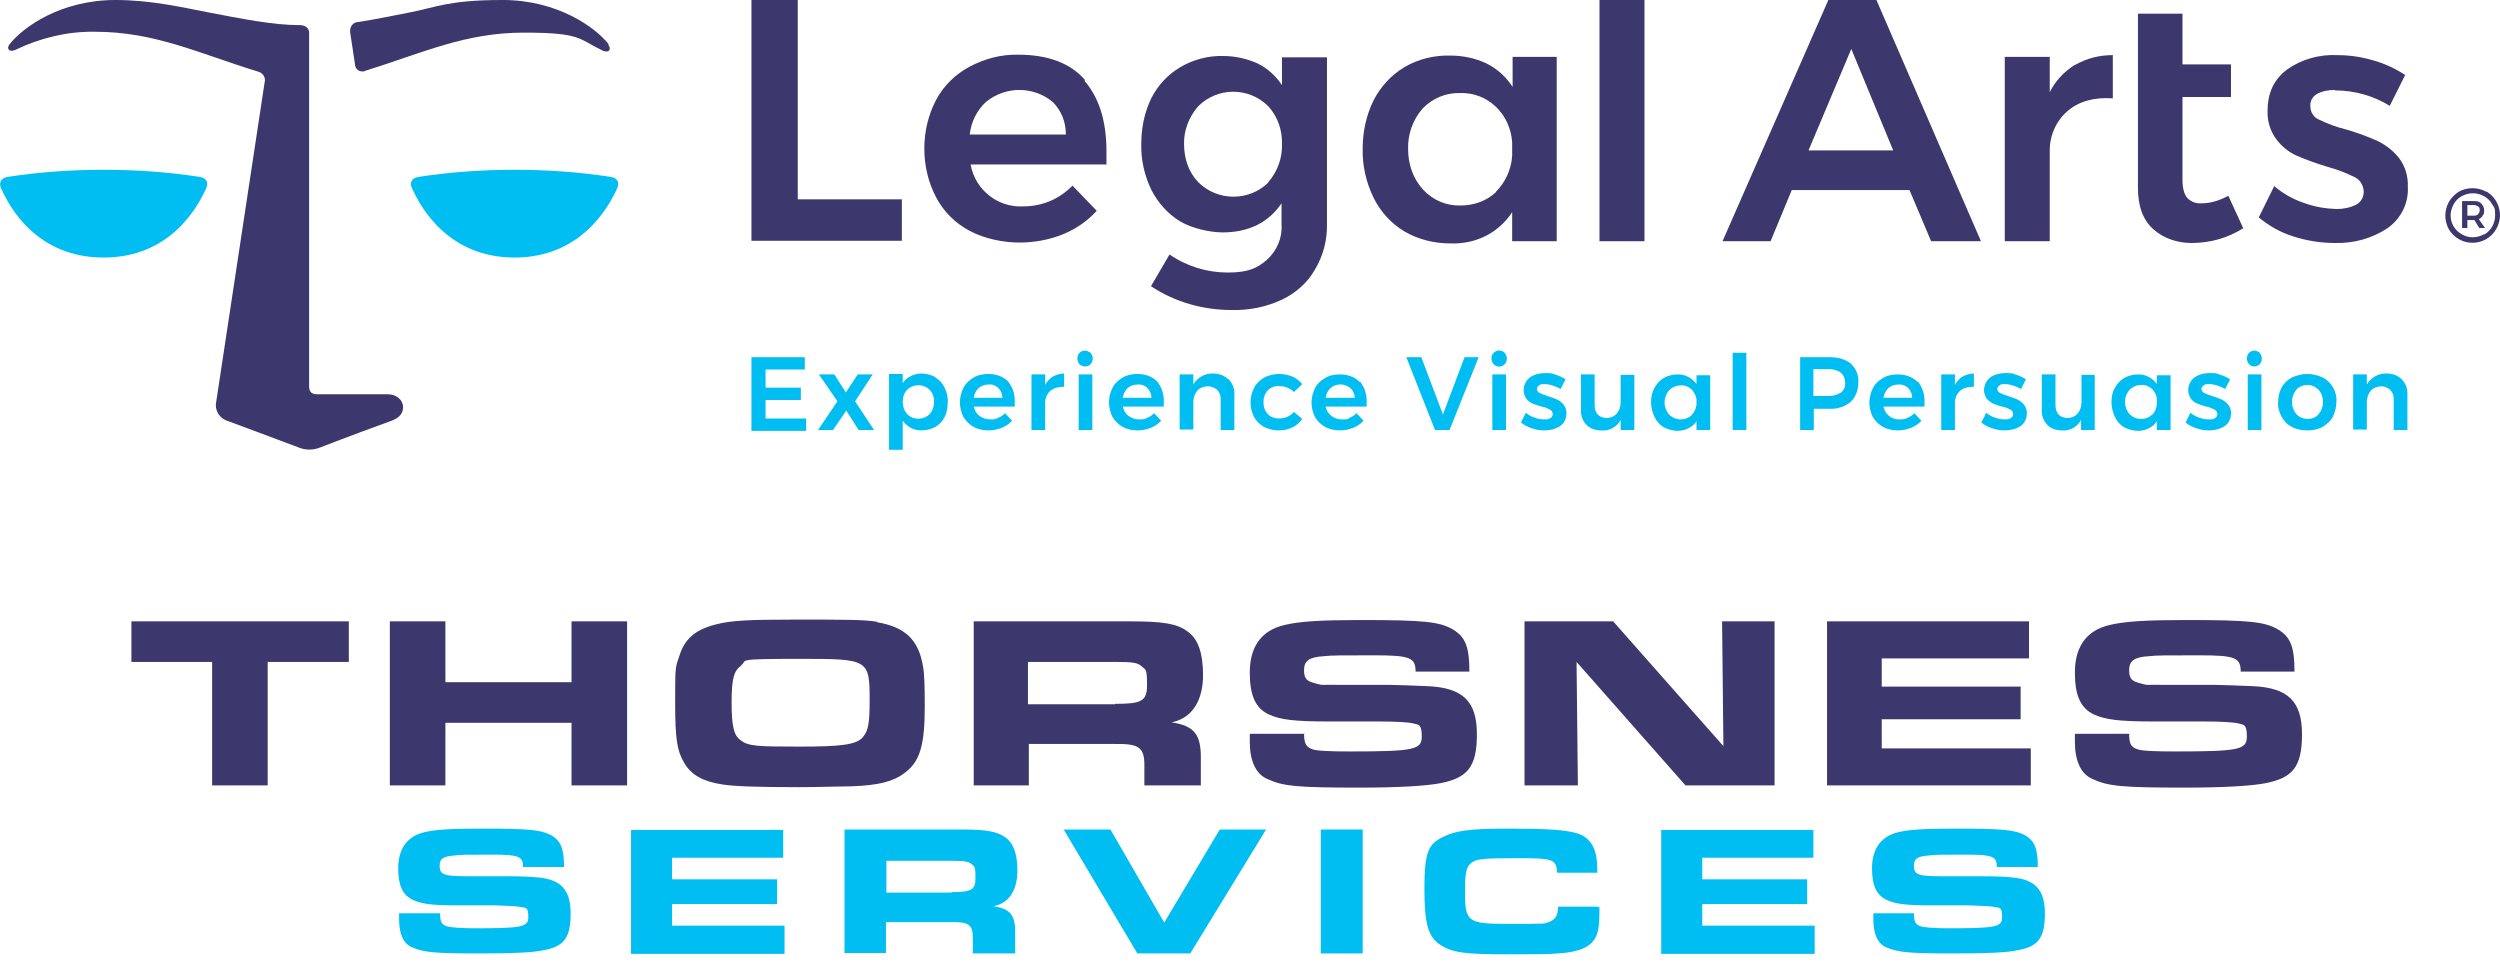
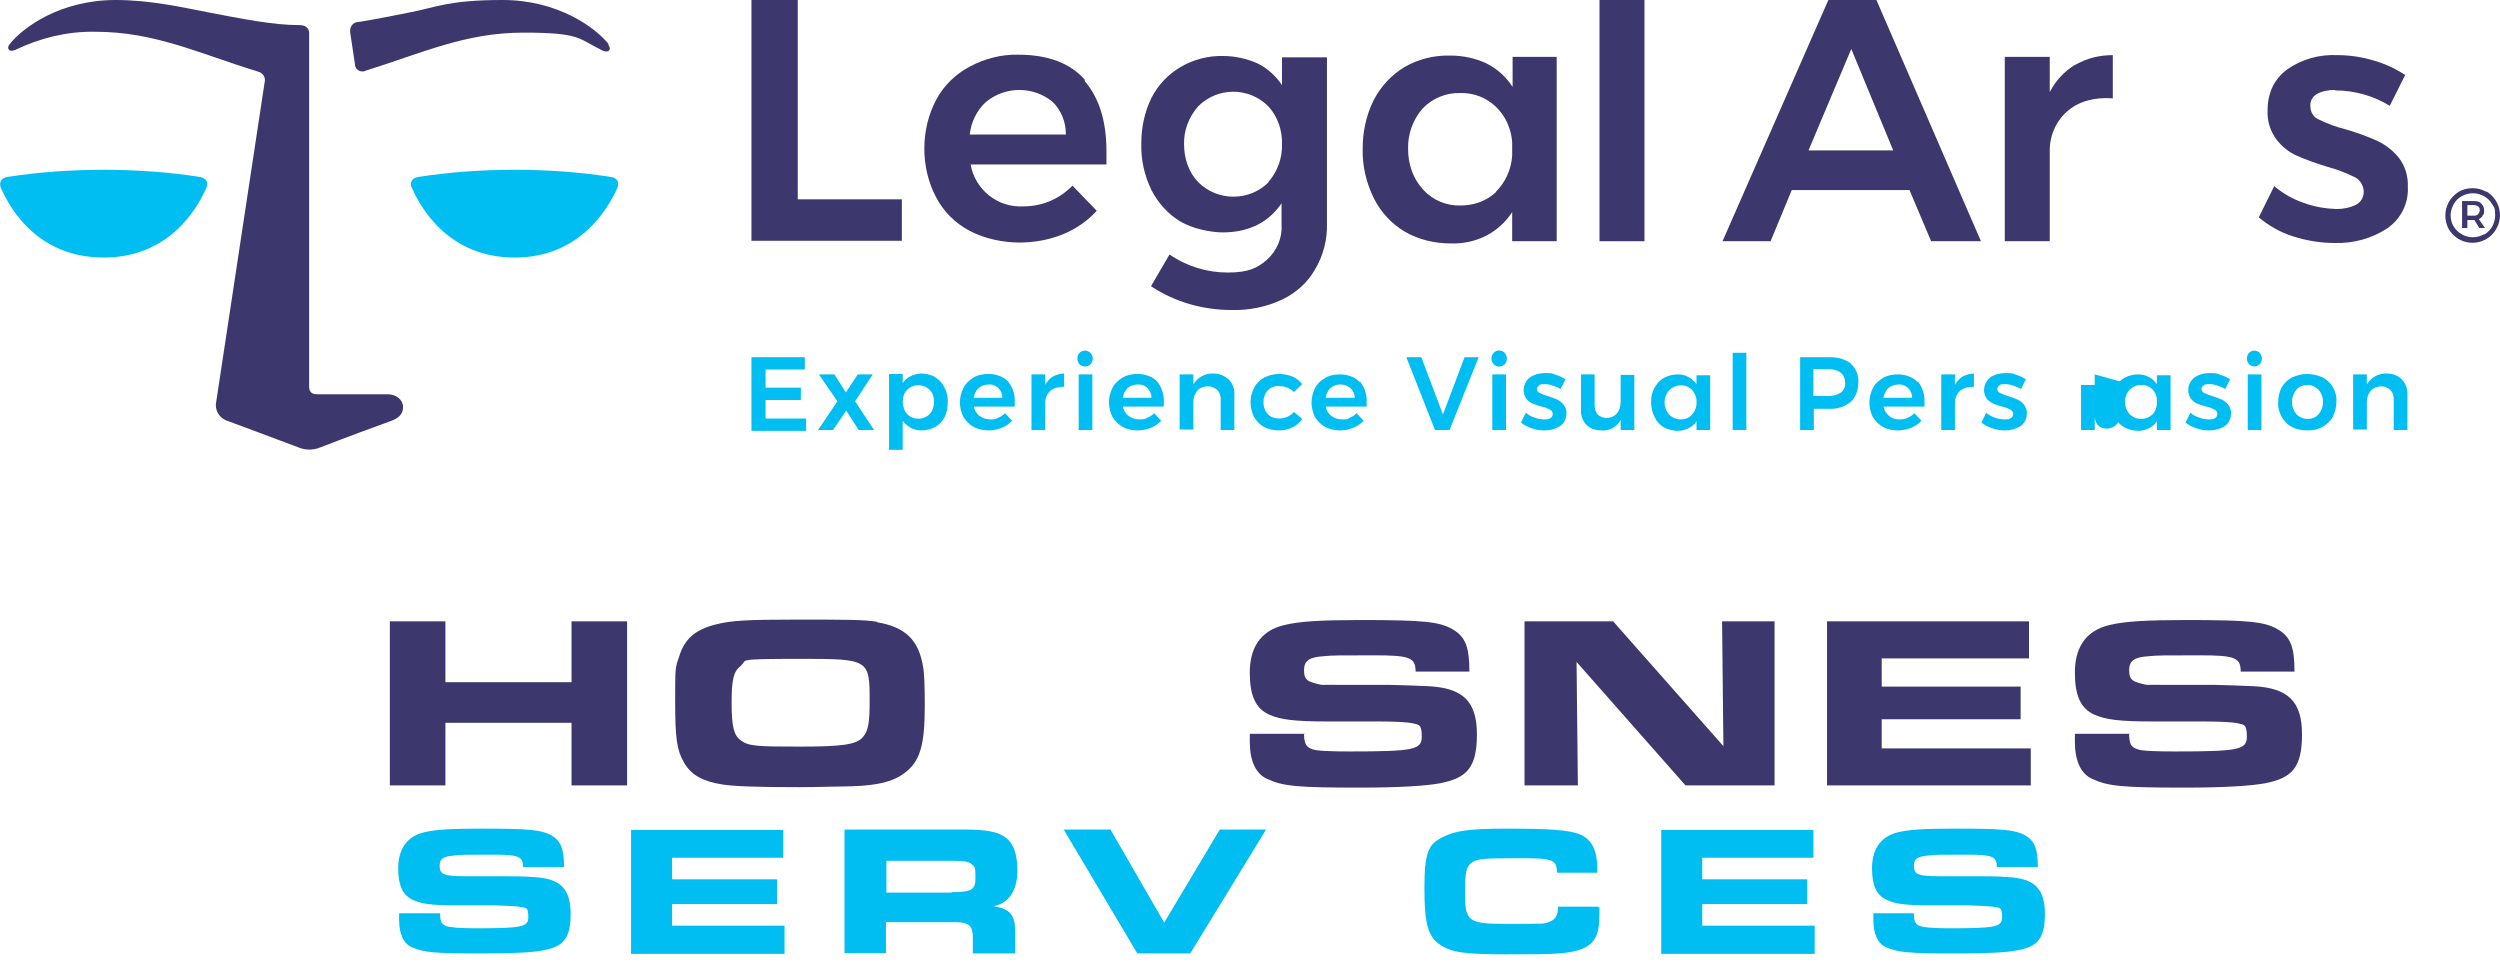
<svg xmlns="http://www.w3.org/2000/svg" id="Layer_1" version="1.1" viewBox="0 0 566.9 219.5">
  <defs>
    <style>
      .st0 {
        fill: #3c376c;
      }

      .st1 {
        fill: #00bdf2;
      }
    </style>
  </defs>
  <g id="Wordmark">
    <path class="st1" d="M170.4,81h12.1v2.8h-8.9v4.1h8v2.8h-8v4.2h9.2v2.8h-12.4v-16.7Z" />
    <path class="st1" d="M185.6,84.9h3.6l2.6,4.1,2.7-4.1h3.4l-4,6.1,4.3,6.5h-3.5l-2.8-4.4-3,4.4h-3.4l4.4-6.5-4.2-6.1h-.1Z" />
    <path class="st1" d="M212.1,85.6c.9.5,1.6,1.3,2.1,2.3s.8,2.2.7,3.4c0,1.1-.2,2.3-.7,3.3-.5.9-1.2,1.7-2.1,2.2-.9.5-2,.8-3.1.8s-1.7-.2-2.5-.6c-.7-.4-1.3-.9-1.8-1.6v6.6h-3.1v-17.2h3.1v2.1c.4-.7,1-1.2,1.8-1.6s1.6-.6,2.5-.6,2.2.3,3.1.8h0ZM210.8,93.9c.7-.8,1-1.7,1-2.8s-.3-2-1-2.7c-1.4-1.4-3.7-1.4-5.1,0h0c-.7.7-1,1.7-1,2.7s.3,2,1,2.8c1.4,1.4,3.7,1.4,5.1,0h0Z" />
    <path class="st1" d="M228.6,86.5c1.1,1.4,1.6,3.1,1.5,4.8v.9h-9.3c.2.8.6,1.6,1.3,2.1s1.5.8,2.4.8,1.3,0,1.9-.4c.6-.2,1.1-.6,1.5-1l1.6,1.7c-.6.7-1.4,1.2-2.3,1.6-1,.4-2,.6-3,.6s-2.4-.2-3.4-.8c-1-.5-1.7-1.3-2.3-2.2-1.1-2.1-1.1-4.6,0-6.7.5-1,1.3-1.7,2.3-2.3,1-.6,2.2-.8,3.3-.8,1.7,0,3.3.5,4.5,1.7ZM227.3,90.2c0-.8-.3-1.6-.9-2.2-.6-.6-1.5-.9-2.3-.8-.8,0-1.6.3-2.2.8-.6.6-1,1.4-1.1,2.2h6.6-.1Z" />
    <path class="st1" d="M238.7,85.4c.8-.4,1.7-.7,2.6-.7v3c-1.1,0-2.2.2-3.1.9-.8.7-1.2,1.7-1.2,2.8v6.1h-3.1v-12.6h3.1v2.4c.4-.8,1-1.4,1.7-1.9Z" />
    <path class="st1" d="M247.3,80c.3.4.5.8.5,1.3s-.2.9-.5,1.3c-.3.3-.8.5-1.3.5s-.9-.2-1.2-.5-.5-.8-.5-1.3.2-1,.5-1.3.8-.5,1.2-.5.9.2,1.3.5ZM244.6,84.9h3.1v12.6h-3.1v-12.6Z" />
    <path class="st1" d="M262.4,86.5c1.1,1.4,1.6,3.1,1.5,4.8v.9h-9.3c.2.8.6,1.6,1.3,2.1.7.5,1.5.8,2.4.8s1.3,0,1.9-.4c.6-.2,1.1-.6,1.5-1l1.6,1.7c-.6.7-1.4,1.2-2.3,1.6-1,.4-2,.6-3,.6s-2.4-.2-3.4-.8c-1-.5-1.7-1.3-2.3-2.2-1.1-2.1-1.1-4.6,0-6.7.5-1,1.3-1.7,2.3-2.3,1-.6,2.2-.8,3.3-.8,1.7,0,3.3.5,4.5,1.7ZM261.1,90.2c0-.8-.3-1.6-.9-2.2s-1.5-.9-2.3-.8c-.8,0-1.6.3-2.2.8-.6.6-1,1.4-1.1,2.2h6.6-.1Z" />
    <path class="st1" d="M278.7,86.1c.9,1,1.3,2.2,1.2,3.5v7.9h-3.1v-7c0-.8-.2-1.5-.8-2.1-.6-.5-1.3-.8-2.1-.8s-1.8.3-2.4,1-.9,1.6-.9,2.6v6.2h-3.1v-12.5h3.1v2.3c.9-1.6,2.7-2.6,4.5-2.5,1.3,0,2.5.4,3.4,1.3h.2Z" />
    <path class="st1" d="M290,87.5c-.9,0-1.8.3-2.5,1s-1,1.7-1,2.7.3,2,1,2.7c.6.7,1.6,1,2.5,1,1.3,0,2.6-.5,3.4-1.5l1.9,1.6c-.6.8-1.3,1.5-2.2,1.9-1,.5-2.1.7-3.2.7s-2.3-.3-3.3-.8c-.9-.5-1.7-1.3-2.2-2.2-1.1-2.1-1.1-4.6,0-6.7.5-1,1.3-1.7,2.3-2.3,1-.5,2.2-.8,3.3-.8s2.1.2,3.1.6c.9.4,1.6,1,2.2,1.7l-1.9,1.8c-.9-.9-2.1-1.4-3.3-1.3h0Z" />
    <path class="st1" d="M308.4,86.5c1.1,1.4,1.6,3.1,1.5,4.8v.9h-9.3c.3,1.7,1.9,2.9,3.6,2.9s1.3,0,1.9-.4c.6-.2,1.1-.6,1.5-1l1.6,1.7c-.6.7-1.4,1.2-2.3,1.6-1,.4-2,.6-3,.6s-2.4-.2-3.4-.8c-1-.5-1.7-1.3-2.3-2.2-.5-1-.8-2.2-.8-3.3s.3-2.3.8-3.3,1.3-1.7,2.3-2.3c1-.6,2.2-.8,3.3-.8,1.7,0,3.3.5,4.5,1.7h0ZM307.2,90.2c0-.8-.4-1.7-1-2.2-1.3-1.1-3.2-1.1-4.5,0-.6.6-1,1.4-1.1,2.2h6.7-.1Z" />
    <path class="st1" d="M318.9,81h3.4l4.9,13,4.9-13h3.2l-6.6,16.5h-3.3l-6.5-16.5Z" />
    <path class="st1" d="M341.2,80c.3.4.5.8.5,1.3s-.2,1-.5,1.3c-.7.7-1.8.7-2.5,0h0c-.3-.4-.5-.8-.5-1.3s.2-1,.5-1.3c.7-.7,1.8-.7,2.5,0ZM338.4,84.9h3.1v12.6h-3.1v-12.6Z" />
    <path class="st1" d="M352,87.4c-.6-.2-1.2-.3-1.8-.3s-.9,0-1.2.3c-.3.2-.5.5-.5.8s.2.7.6.9c.6.3,1.2.5,1.8.7.7.2,1.5.5,2.2.8.6.3,1.1.7,1.5,1.2.4.6.7,1.3.6,2,0,1.1-.5,2.2-1.4,2.8-1.1.7-2.3,1-3.6,1s-1.9-.2-2.9-.5c-.9-.3-1.7-.7-2.4-1.3l1.1-2.2c.6.5,1.3.9,2,1.1.7.3,1.5.4,2.2.4s.9,0,1.4-.3c.3-.2.5-.5.5-.9s-.2-.8-.6-1c-.6-.3-1.2-.6-1.9-.7-.7-.2-1.4-.4-2.1-.7-.5-.2-1-.6-1.4-1.1-.4-.6-.6-1.3-.6-1.9,0-1.1.5-2.2,1.4-2.9,1-.7,2.2-1,3.4-1s1.7,0,2.5.4c.8.2,1.5.6,2.2,1l-1.1,2.2c-.6-.3-1.2-.6-1.9-.8h0Z" />
    <path class="st1" d="M370.6,84.9v12.6h-3.1v-2.3c-.8,1.6-2.6,2.6-4.4,2.4-1.3,0-2.5-.4-3.4-1.3-.9-1-1.3-2.2-1.2-3.5v-7.9h3.1v7c0,.8.2,1.5.7,2.1.5.5,1.3.8,2,.8s1.7-.3,2.3-1c.6-.7.9-1.6.9-2.6v-6.2h3.1Z" />
    <path class="st1" d="M387.8,84.9v12.6h-3.1v-2c-.4.7-1,1.2-1.8,1.6s-1.6.6-2.5.6-2.2-.3-3.1-.8-1.6-1.3-2.1-2.3-.8-2.2-.8-3.4.2-2.3.8-3.3c.5-.9,1.2-1.7,2.1-2.2s2-.8,3.1-.8,1.7.2,2.5.6c.7.4,1.3.9,1.8,1.6v-2h3.1v-.2ZM383.6,94.1c.7-.7,1-1.5,1.1-2.4v-.9c0-.9-.5-1.8-1.1-2.5-.7-.6-1.5-1-2.5-.9-1,0-1.9.4-2.6,1.1-1.4,1.6-1.4,3.9,0,5.5.7.7,1.6,1.1,2.6,1.1s1.8-.3,2.4-.9h.1Z" />
    <path class="st1" d="M392.9,80h3.1v17.5h-3.1v-17.5Z" />
    <path class="st1" d="M419.7,82.5c1.2,1.1,1.8,2.6,1.7,4.2,0,1.6-.5,3.2-1.7,4.4-1.3,1.1-3.1,1.7-4.8,1.6h-3.6v4.8h-3.1v-16.5h6.8c1.7,0,3.4.4,4.8,1.5h0ZM417.4,89.1c.7-.6,1.1-1.4,1-2.3,0-.9-.3-1.7-1-2.3-.8-.6-1.8-.8-2.8-.8h-3.4v6.1h3.4c1,0,2-.2,2.8-.8h0Z" />
    <path class="st1" d="M434.9,86.5c1.1,1.4,1.6,3.1,1.5,4.8v.9h-9.3c.3,1.7,1.9,3,3.6,2.9.6,0,1.3,0,1.9-.4.6-.2,1.1-.6,1.5-1l1.6,1.7c-.6.7-1.4,1.2-2.3,1.6-1,.4-2,.6-3,.6s-2.4-.2-3.4-.8c-1-.5-1.7-1.3-2.3-2.2-.5-1-.8-2.2-.8-3.3s.3-2.3.8-3.3,1.3-1.7,2.3-2.3c1-.6,2.2-.8,3.3-.8,1.7,0,3.3.5,4.5,1.7h0ZM433.6,90.2c0-.8-.3-1.6-.9-2.2s-1.5-.9-2.3-.8c-.8,0-1.6.3-2.2.8-.6.6-1,1.4-1.1,2.2h6.6-.1Z" />
    <path class="st1" d="M445,85.4c.8-.4,1.7-.7,2.6-.7v3c-1.1,0-2.3.2-3.1.9-.8.7-1.2,1.7-1.2,2.8v6.1h-3.1v-12.6h3.1v2.4c.4-.8,1-1.4,1.7-1.9Z" />
    <path class="st1" d="M456.4,87.4c-.6-.2-1.2-.3-1.8-.3s-.9,0-1.2.3c-.3.2-.5.5-.5.8s.2.7.6.9c.6.3,1.2.5,1.8.7.7.2,1.5.5,2.2.8.6.3,1.1.7,1.5,1.2.4.6.7,1.3.6,2,0,1.1-.5,2.2-1.4,2.8-1.1.7-2.3,1-3.6,1s-1.9-.2-2.9-.5c-.9-.3-1.7-.7-2.4-1.3l1.1-2.2c.6.5,1.3.9,2,1.1.7.3,1.5.4,2.2.4s.9,0,1.4-.3c.3-.2.5-.5.5-.9s-.2-.8-.6-1c-.6-.3-1.2-.6-1.9-.7-.7-.2-1.4-.4-2.1-.7-.5-.3-1-.6-1.4-1.1-.4-.6-.6-1.3-.6-1.9,0-1.1.5-2.2,1.4-2.9,1-.7,2.2-1,3.4-1s1.7,0,2.5.4c.8.2,1.5.6,2.2,1l-1.1,2.2c-.6-.3-1.2-.6-1.9-.8h0Z" />
-     <path class="st1" d="M475,84.9v12.6h-3.1v-2.3c-.8,1.6-2.6,2.6-4.4,2.4-1.2,0-2.5-.4-3.3-1.3-.9-1-1.3-2.2-1.2-3.5v-7.9h3.1v7c0,.8.2,1.5.7,2.1.5.5,1.3.8,2,.8s1.7-.3,2.3-1c.6-.7.9-1.6.9-2.6v-6.2h3.1-.1Z" />
+     <path class="st1" d="M475,84.9v12.6h-3.1v-2.3v-7.9h3.1v7c0,.8.2,1.5.7,2.1.5.5,1.3.8,2,.8s1.7-.3,2.3-1c.6-.7.9-1.6.9-2.6v-6.2h3.1-.1Z" />
    <path class="st1" d="M492.2,84.9v12.6h-3.1v-2c-.4.7-1,1.2-1.8,1.6s-1.6.6-2.5.6-2.2-.3-3.1-.8-1.6-1.3-2.1-2.3c-.5-1.1-.8-2.2-.8-3.4s.2-2.3.8-3.3c.5-.9,1.2-1.7,2.1-2.2s2-.8,3.1-.8,1.7.2,2.5.6c.7.4,1.3.9,1.8,1.6v-2h3.1v-.2ZM488,94.1c.7-.7,1-1.5,1.1-2.5v-.9c0-.9-.4-1.8-1.1-2.5-.7-.6-1.5-1-2.5-.9-1,0-1.9.4-2.6,1.1-1.4,1.6-1.4,3.9,0,5.5.7.7,1.6,1.1,2.6,1.1s1.8-.3,2.4-.9h.1Z" />
    <path class="st1" d="M502.7,87.4c-.6-.2-1.2-.3-1.8-.3s-.9,0-1.2.3c-.3.2-.5.5-.5.8s.2.7.6.9c.6.3,1.2.5,1.8.7.7.2,1.5.5,2.2.8.6.3,1.1.7,1.5,1.2.4.6.7,1.3.6,2,0,1.1-.5,2.2-1.4,2.8-1.1.7-2.3,1-3.6,1s-1.9-.2-2.9-.5c-.9-.3-1.7-.7-2.4-1.3l1.1-2.2c.6.5,1.3.9,2,1.1.7.3,1.5.4,2.2.4s.9,0,1.4-.3c.3-.2.5-.5.5-.9s-.2-.8-.6-1c-.6-.3-1.2-.6-1.9-.7-.7-.2-1.4-.4-2.1-.7-.5-.2-1-.6-1.4-1.1-.4-.6-.6-1.3-.6-1.9,0-1.1.5-2.2,1.4-2.9,1-.7,2.2-1,3.4-1s1.7,0,2.5.4c.8.2,1.5.6,2.2,1l-1.1,2.2c-.6-.3-1.2-.6-1.9-.8h0Z" />
    <path class="st1" d="M512.4,80c.3.4.5.8.5,1.3s-.2,1-.5,1.3-.8.5-1.2.5-.9-.2-1.2-.5c-.3-.4-.5-.8-.5-1.3s.2-1,.5-1.3.8-.5,1.2-.5.9.2,1.2.5ZM509.7,84.9h3.1v12.6h-3.1v-12.6h0Z" />
    <path class="st1" d="M526.7,85.6c1,.5,1.8,1.3,2.3,2.2.6,1,.9,2.2.8,3.3,0,1.2-.3,2.3-.8,3.4-.5,1-1.4,1.7-2.3,2.3-1.1.6-2.3.8-3.5.8s-2.4-.2-3.5-.8c-1-.5-1.8-1.3-2.3-2.3-.6-1-.9-2.2-.8-3.4,0-1.2.3-2.3.8-3.3.6-1,1.4-1.7,2.3-2.2,1.1-.5,2.3-.8,3.5-.8s2.4.3,3.5.8ZM520.7,88.4c-1.3,1.6-1.3,3.9,0,5.5.7.7,1.6,1.1,2.6,1.1s1.9-.4,2.5-1.1c1.3-1.6,1.3-3.9,0-5.5-.7-.7-1.6-1.1-2.5-1.1s-2,.3-2.6,1.1h0Z" />
    <path class="st1" d="M544.7,86.1c.9,1,1.3,2.2,1.2,3.5v7.9h-3.1v-7c0-.8-.2-1.5-.8-2.1-.5-.5-1.3-.8-2-.8s-1.8.3-2.4,1c-.6.7-.9,1.6-.9,2.6v6.2h-3.1v-12.5h3.1v2.3c.9-1.6,2.7-2.6,4.5-2.5,1.3,0,2.5.4,3.4,1.3h0Z" />
    <path class="st0" d="M563.8,43.4c3,1.8,4,5.6,2.2,8.6-.5.9-1.3,1.7-2.2,2.2-2.9,1.7-6.7.8-8.5-2.2h0c-.5-.9-.8-2-.8-3.1s.3-2.2.8-3.1c.5-.9,1.3-1.7,2.2-2.3,1.9-1.1,4.4-1.1,6.3,0h0ZM563.3,53.2c1.6-.9,2.5-2.6,2.5-4.4s-.2-1.7-.7-2.5c-.4-.8-1.1-1.4-1.8-1.8-1.6-.9-3.5-.9-5.1,0-.8.4-1.4,1.1-1.8,1.8-.4.8-.7,1.6-.7,2.5,0,1.8.9,3.4,2.5,4.3.8.5,1.7.7,2.5.7s1.8-.2,2.6-.7h0ZM563,48.9c-.2.3-.5.6-.9.8l1.4,2h-1.3l-1.1-1.8h-1.6v1.8h-1.2v-6.1h2.5c.7,0,1.3,0,1.8.5s.7,1,.7,1.6,0,.9-.4,1.2h0ZM559.5,48.9h1.4c.4,0,.7,0,1-.3.2-.2.4-.6.4-.9s0-.7-.4-.9c-.3-.2-.6-.3-1-.3h-1.4v2.4Z" />
    <path class="st0" d="M170.4,0h10.5v45.2h23.6v9.4h-34.1V0Z" />
    <path class="st0" d="M245.9,18.3c3.3,3.8,5,9.1,5,16s0,2.4,0,3h-30.8c1,5.7,6.1,9.8,11.9,9.5,2.1,0,4.2-.4,6.1-1.2,1.9-.8,3.6-2,5.1-3.5l5.5,5.7c-2.1,2.3-4.7,4.1-7.6,5.3-3.2,1.3-6.6,1.9-10,1.9s-7.8-.8-11.3-2.7c-3.2-1.7-5.8-4.3-7.5-7.5-1.8-3.4-2.7-7.2-2.7-11.1s.9-7.7,2.7-11.1c1.7-3.2,4.4-5.8,7.6-7.5,3.4-1.8,7.2-2.8,11-2.7,6.7,0,11.8,1.9,15.1,5.7v.2ZM241.7,30.5c0-2.8-1-5.4-3-7.4-4.4-3.6-10.7-3.6-15.1,0-2.1,1.9-3.4,4.6-3.7,7.4h21.8Z" />
    <path class="st0" d="M300.9,12.9v37.8c.1,3.6-.8,7.2-2.7,10.4-1.7,3-4.3,5.3-7.4,6.8-3.6,1.7-7.5,2.5-11.5,2.4-6.5,0-12.9-1.8-18.3-5.4l4.2-7.2c3.9,2.7,8.5,4.1,13.2,4.1s6.7-1,8.9-2.9c2.2-2,3.5-4.9,3.3-7.9v-4.9c-1.4,2.1-3.3,3.8-5.5,4.9-2.4,1.2-5.1,1.7-7.8,1.7s-6.8-.8-9.7-2.5c-2.8-1.7-5-4.2-6.5-7.1-1.6-3.3-2.4-6.9-2.3-10.5,0-3.6.7-7.1,2.3-10.4,1.5-2.9,3.7-5.3,6.6-7,2.9-1.7,6.3-2.6,9.7-2.5,2.7,0,5.3.6,7.8,1.7,2.2,1.1,4.1,2.8,5.5,4.9v-6.3h10.2,0ZM287.6,41.3c2.1-2.4,3.2-5.5,3.1-8.6.1-3.2-1-6.3-3.1-8.6-4.4-4.4-11.5-4.4-15.9,0h0c-2.1,2.4-3.3,5.5-3.2,8.6,0,3.2,1,6.3,3.2,8.6,4.4,4.4,11.6,4.4,16,0h-.1Z" />
    <path class="st0" d="M353,12.9v41.8h-10.1v-6.6c-1.4,2.2-3.5,4.1-5.8,5.3-2.5,1.3-5.3,1.9-8.2,1.8-3.7,0-7.3-.9-10.4-2.7-3-1.8-5.4-4.4-7-7.6-1.7-3.5-2.6-7.3-2.5-11.2,0-3.8.8-7.6,2.5-11,1.6-3.1,4-5.7,7-7.5,3.1-1.8,6.7-2.7,10.4-2.6,2.8,0,5.7.6,8.2,1.8,2.4,1.2,4.4,3,5.9,5.3v-6.8h10.1-.1ZM339.2,43.5c2.2-2.2,3.5-5.1,3.7-8.2v-3c-.2-3.1-1.5-6-3.7-8.1s-5.1-3.2-8.1-3.1c-3.2-.1-6.3,1.2-8.5,3.5-2.2,2.5-3.4,5.8-3.3,9.2,0,3.4,1.1,6.7,3.4,9.2,2.2,2.4,5.3,3.7,8.5,3.6,3,0,5.9-1,8.1-3.1h-.1Z" />
    <path class="st0" d="M362.7,0h10.2v54.7h-10.2V0Z" />
    <path class="st0" d="M437.9,54.7l-4.9-11.6h-26.7l-4.8,11.6h-10.9L414.6,0h10.9l23.7,54.7h-11.3ZM410.1,34.1h19.2l-9.5-23-9.7,23Z" />
    <path class="st0" d="M470.6,14.7c2.6-1.5,5.5-2.2,8.5-2.2v9.8c-4.3-.3-7.8.7-10.4,3s-4,5.7-3.9,9.2v20.2h-10.2V12.9h10.2v8c1.3-2.6,3.3-4.7,5.7-6.2h0Z" />
-     <path class="st0" d="M508.6,51.8c-3.5,2.2-7.5,3.3-11.6,3.3-3.2,0-6.4-1-8.8-3.2-2.3-2.1-3.4-5.2-3.4-9.3V3.1h10.1v11.5h11v7.4h-11v18.8c0,1.9.4,3.3,1.1,4.1.9.9,2,1.3,3.3,1.2,2.1,0,4.1-.7,6-1.7l3.4,7.4h-.1Z" />
    <path class="st0" d="M529.5,20.4c-1.4,0-2.8.2-4.1.9-1,.6-1.6,1.6-1.5,2.8,0,1.3.7,2.5,1.9,3,1.9.9,3.9,1.7,6,2.2,2.5.7,4.9,1.6,7.2,2.6,1.9.9,3.6,2.2,4.9,3.8,1.5,1.9,2.2,4.3,2.1,6.7.2,3.7-1.6,7.3-4.7,9.4-3.5,2.3-7.6,3.4-11.8,3.3-3.2,0-6.4-.5-9.5-1.5-2.9-.9-5.5-2.4-7.8-4.3l3.5-7.1c2,1.7,4.3,3,6.7,3.8,2.4.9,4.9,1.3,7.4,1.4,1.6,0,3.1-.3,4.5-1,1.1-.6,1.7-1.7,1.7-2.9s-.7-2.7-2-3.3c-2-1-4.1-1.8-6.3-2.4-2.3-.7-4.6-1.5-6.9-2.5-1.8-.8-3.4-2.1-4.6-3.7-1.4-1.9-2.1-4.1-2-6.5,0-4.1,1.5-7.2,4.5-9.4,3.3-2.3,7.3-3.4,11.3-3.2,2.8,0,5.5.4,8.2,1.2,2.5.7,4.9,1.8,7.2,3.3l-3.5,7c-3.7-2.3-8-3.5-12.4-3.5h0Z" />
  </g>
  <g id="Logomark">
    <path class="st1" d="M45.2,40.1c-7.2-1.1-14.4-1.6-21.7-1.6s-14.5.5-21.7,1.6c-1.5.2-2.1,1.3-1.6,2.5,2.1,4.8,8.4,15.8,23.3,15.8s21.2-11.1,23.3-15.8c.5-1.3,0-2.3-1.7-2.5h.1Z" />
    <path class="st1" d="M138.4,40.1c-7.2-1.1-14.4-1.6-21.7-1.6s-14.5.5-21.7,1.6c-1.6.2-2.2,1.3-1.6,2.5,2.1,4.8,8.5,15.8,23.3,15.8s21.2-11.1,23.3-15.8c.5-1.3,0-2.3-1.6-2.5Z" />
    <path class="st0" d="M49,91.2c-.3,1.7.6,3.4,2.2,4.1,2.4.9,10.6,3.9,16.6,6.2h0c1.5.6,3.2.6,4.7,0,6.2-2.4,12.2-4.6,16.3-6.1,1.6-.6,2.6-1.5,2.6-3.1s-1.5-2.9-3.5-2.9h-16c-1.3,0-1.8-.6-1.8-1.8V7.5c0-1.1-.8-1.8-2.1-1.8-6.2,0-13.4-1.5-20.8-2.9-5.7-1.1-13-2.8-21-2.8C13.7,0,5.2,6.2,2.2,10c-.8.9-.2,2,1.3,1.3,5.6-2.7,11.8-4.2,18-4.1,13.7,0,23.5,4.9,37.2,9.1,1,.3,1.6,1.4,1.3,2.4l-11,72.6h0Z" />
    <path class="st0" d="M138,10c-3-3.8-11.6-10-24-10s-15.2,1.7-21,2.8c-4,.8-8,1.6-11.8,2.2h0c-1,0-1.8.9-1.8,1.9v.4c.2,1.2.9,6.1,1.1,7.3,0,.9.8,1.6,1.6,1.6s.4,0,.6-.1c13.1-4.1,22.8-8.7,36-8.7s12.4,1.4,18,4.1c1.5.6,2-.4,1.2-1.4h.1Z" />
  </g>
  <g>
-     <path class="st0" d="M48.2,150.1h-18.4v-9.2h49.3v9.2h-18.4v28h-12.6s0-28,0-28Z" />
    <path class="st0" d="M88.4,140.9h12.6v13.8h28.6v-13.8h12.6v37.2h-12.6v-14.2h-28.6v14.2h-12.6s0-37.2,0-37.2Z" />
    <path class="st0" d="M198.9,141.1c6.4,1.1,9.4,4,10.4,10,.3,1.5.4,4.5.4,9,0,9-1.1,12.6-4.6,15.2-2.5,1.9-5.9,2.8-12,3-2.2,0-7.7.2-11.8.2-9.8,0-14.8-.2-17.4-.6-4.6-.7-7.2-2.2-8.8-5-1.6-2.7-2-5.5-2-13.6s0-7.8.9-10.4c1.2-4,3.6-6.1,8.3-7.3,3.5-.9,7.2-1.1,18.2-1.1s15.6,0,18.4.5h0ZM168.1,150.9c-1.7,1.2-2.2,3-2.2,8.4s.5,7.5,2.1,8.6c1.7,1.3,3.7,1.4,13.2,1.4s13.1-.4,14.5-2.2c1.2-1.4,1.5-3.2,1.5-8.2,0-9.4-.2-9.5-15.7-9.5s-11.8.3-13.4,1.4h0Z" />
-     <path class="st0" d="M220.8,140.9h35.6c7.3,0,10.5.5,12.9,2.3,2.4,1.7,3.5,4.9,3.5,9.9s-1.9,9.6-7.1,10.7c5.1.8,6.7,2.7,6.6,8.4v5.9h-12.8v-4.6c0-4.1-1.3-4.9-6.9-4.8h-19.3v9.4h-12.5v-37.2h0ZM252.9,159.6c6,0,7.2-.6,7.2-4.3s-.3-3.4-1.1-4.1c-.9-.9-2-1.1-5.8-1.1h-20.1v9.6h19.7Z" />
    <path class="st0" d="M295.7,166.2c0,2.5.5,3.2,1.9,3.7.9.4,4.5.5,8.5.5,14.6,0,16.3-.4,16.3-3.4s-.8-2.6-2.1-3c-.9-.2-3.5-.4-7.8-.4h-11.4c-7.6,0-10.8-.4-13.4-1.6-3-1.4-4.3-4.3-4.3-9.5s2.1-9.5,8-10.8c3.3-.8,8.2-1.1,17.2-1.1,14.5,0,17.8.4,20.8,2.1,2.9,1.7,3.8,4,3.8,9.6h-12.2c0-3.2-1.3-3.7-9.4-3.7s-9.5,0-11.4.2c-3.3.2-4.5,1-4.5,3.2s.9,2.5,2.7,3,1,.2,5,.3h11.7c1.1,0,6.7.2,8.8.3,7.8.4,11,3.4,11,10.9s-2.2,9.9-8.3,11.1c-3.1.6-9.3,1-18.2,1-14.3,0-17.5-.3-21.1-2-2.5-1.1-3.9-4-3.9-8.4s0-1.1,0-1.8h12.4Z" />
    <path class="st0" d="M345.8,140.9h20l25,28.3-.3-28.3h11.9v37.2h-20.2l-24.7-28,.3,28h-12.1v-37.2h0Z" />
    <path class="st0" d="M460.1,140.9v8.4h-33.4v6.4h31.5v7.4h-31.5v6.6h33.8v8.4h-46.2v-37.2h45.7Z" />
    <path class="st0" d="M482.8,166.2c0,2.5.4,3.2,1.9,3.7.9.4,4.5.5,8.5.5,14.6,0,16.3-.4,16.3-3.4s-.8-2.6-2.1-3c-.9-.2-3.5-.4-7.8-.4h-11.4c-7.6,0-10.8-.4-13.4-1.6-3-1.4-4.3-4.3-4.3-9.5s2.1-9.5,8-10.8c3.3-.8,8.2-1.1,17.2-1.1,14.5,0,17.8.4,20.8,2.1,2.9,1.7,3.8,4,3.8,9.6h-12.2c0-3.2-1.3-3.7-9.4-3.7s-9.5,0-11.4.2c-3.3.2-4.5,1-4.5,3.2s.9,2.5,2.7,3,1,.2,5,.3h11.7c1.1,0,6.7.2,8.8.3,7.8.4,11,3.4,11,10.9s-2.2,9.9-8.3,11.1c-3.1.6-9.3,1-18.2,1-14.3,0-17.5-.3-21.1-2-2.5-1.1-3.9-4-3.9-8.4s0-1.1,0-1.8h12.4Z" />
  </g>
  <g>
    <path class="st1" d="M99.8,207.2c0,1.9.4,2.4,1.4,2.8.7.3,3.3.5,6.4.5,11,0,12.2-.3,12.2-2.6s-.6-2-1.6-2.2c-.7-.2-2.6-.3-5.9-.4h-8.6c-5.8,0-8.1-.3-10.2-1.3-2.2-1.1-3.2-3.2-3.2-7.1s1.6-7.2,6-8.2c2.5-.6,6.1-.8,13-.8,10.9,0,13.4.3,15.7,1.5,2.2,1.3,2.9,3.1,2.9,7.2h-9.3c0-2.4-.9-2.8-7-2.8s-7.1,0-8.6.2c-2.5.2-3.3.7-3.3,2.3s.6,1.9,2,2.2c.5,0,.7.2,3.9.2h8.8c.8,0,5,0,6.7.2,5.9.3,8.3,2.6,8.3,8.3s-1.7,7.5-6.3,8.3c-2.3.5-6.9.7-13.8.7-10.8,0-13.1-.2-15.9-1.4-1.9-.8-2.9-3-2.9-6.3s0-.8,0-1.4h9.4Z" />
    <path class="st1" d="M177.6,188.1v6.4h-25.2v4.9h23.8v5.6h-23.8v4.9h25.5v6.4h-34.8v-28.1h34.6Z" />
    <path class="st1" d="M191.5,188.1h26.8c5.5,0,7.9.5,9.7,1.8,1.8,1.3,2.7,3.7,2.7,7.5s-1.4,7.3-5.4,8.1c3.9.6,5,2.1,4.9,6.3v4.4h-9.6v-3.5c0-3.1-1-3.7-5.2-3.6h-14.5v7h-9.4v-28.1h0ZM215.7,202.3c4.6,0,5.5-.5,5.5-3.2s-.2-2.5-.8-3.1c-.7-.6-1.5-.8-4.3-.8h-15.1v7.2h14.9,0Z" />
    <path class="st1" d="M241.4,188.1h10.4l12.2,21.1,12.6-21.1h10.5l-17.2,28.1h-12l-16.7-28.1h0Z" />
-     <path class="st1" d="M299.5,188.1h9.5v28.1h-9.5v-28.1Z" />
    <path class="st1" d="M362.7,205.6c0,4-.2,5.5-.8,6.8-1.2,2.4-3.8,3.5-8.6,3.8-1.9.2-5.7.2-11.9.2-9,0-11.9-.4-14.4-1.9-3.1-1.8-4-4.7-4-13s.9-10.1,4.2-11.7c2.8-1.4,5.8-1.9,14.5-1.9s14.1.2,16.8,1.4c2.5,1.2,3.7,3.6,3.7,7.7v.9h-9.1c-.2-3.1-.9-3.3-9.1-3.3s-9.2.2-10.4,1.1c-1.1.9-1.4,2.1-1.4,6.6,0,6.8.7,7.2,9.8,7.2s8.1,0,9.4-.5c1.3-.5,1.9-1.4,1.9-3.4h9.2v.3Z" />
    <path class="st1" d="M411.2,188.1v6.4h-25.2v4.9h23.8v5.6h-23.8v4.9h25.5v6.4h-34.8v-28.1h34.6Z" />
    <path class="st1" d="M434,207.2c0,1.9.4,2.4,1.4,2.8.7.3,3.3.5,6.4.5,11,0,12.2-.3,12.2-2.6s-.6-2-1.6-2.2c-.7-.2-2.6-.3-5.9-.4h-8.6c-5.8,0-8.1-.3-10.2-1.3-2.2-1.1-3.2-3.2-3.2-7.1s1.6-7.2,6-8.2c2.5-.6,6.1-.8,13-.8,10.9,0,13.4.3,15.7,1.5,2.2,1.3,2.9,3.1,2.9,7.2h-9.3c0-2.4-.9-2.8-7-2.8s-7.1,0-8.5.2c-2.5.2-3.3.7-3.3,2.3s.6,1.9,2,2.2c.5,0,.7.2,3.9.2h8.8c.8,0,5,0,6.7.2,5.9.3,8.3,2.6,8.3,8.3s-1.7,7.5-6.3,8.3c-2.3.5-6.9.7-13.8.7-10.8,0-13.1-.2-15.9-1.4-1.9-.8-2.9-3-2.9-6.3s0-.8,0-1.4h9.4Z" />
  </g>
</svg>